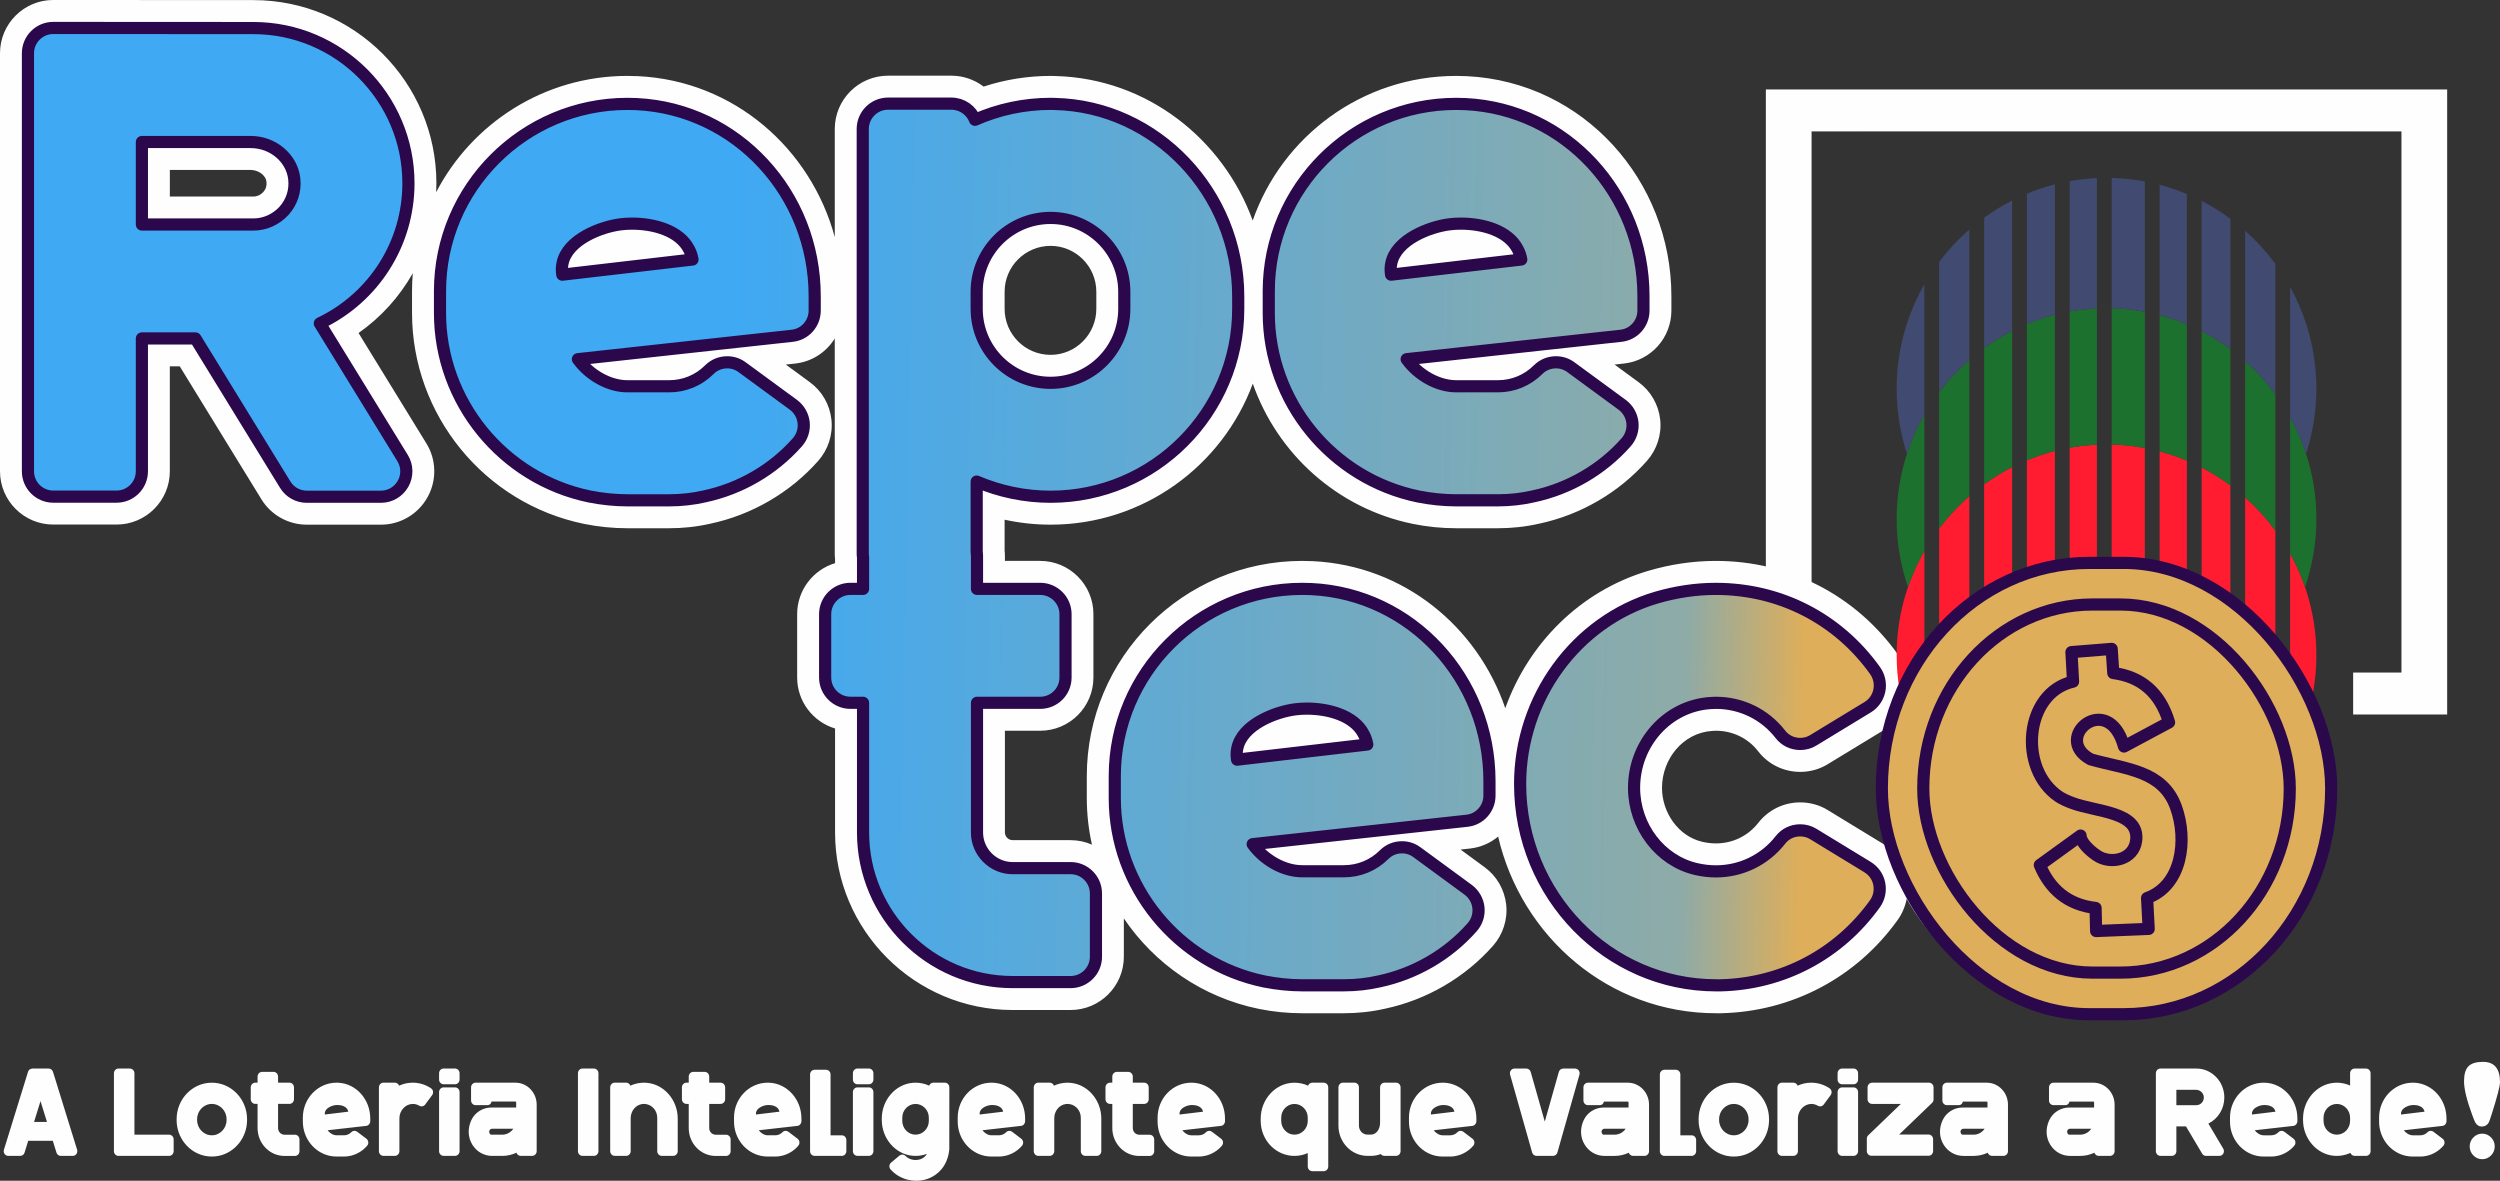
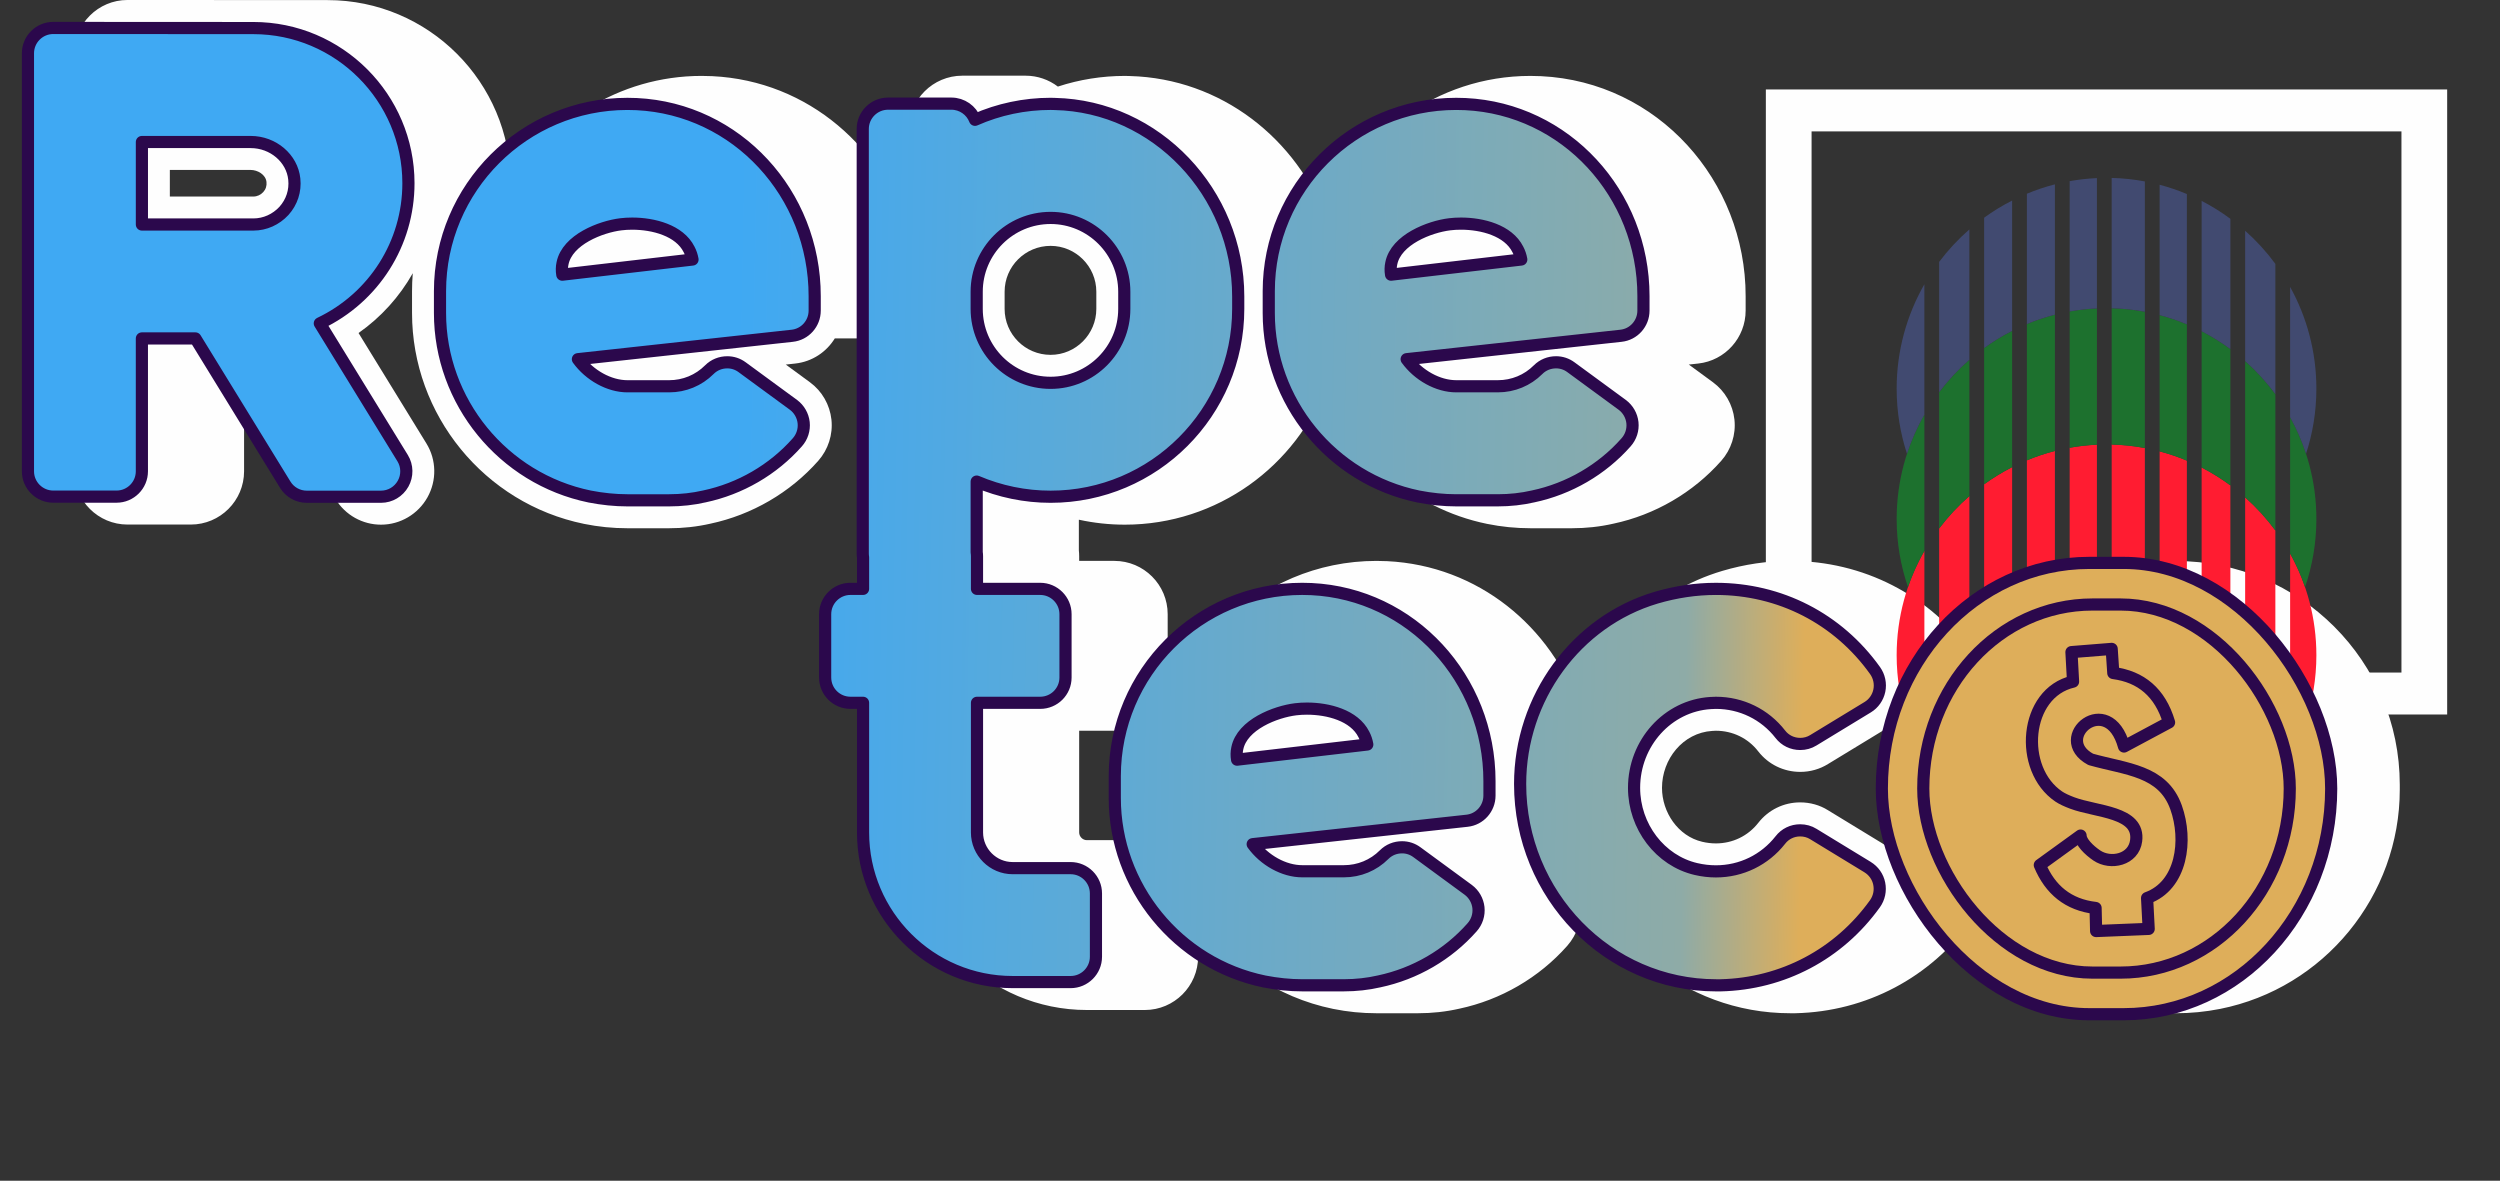
<svg xmlns="http://www.w3.org/2000/svg" xml:space="preserve" width="205.527mm" height="97.071mm" version="1.1" style="shape-rendering:geometricPrecision; text-rendering:geometricPrecision; image-rendering:optimizeQuality; fill-rule:evenodd; clip-rule:evenodd" viewBox="0 0 3977.11 1878.4">
  <rect x="0" y="0" width="3977.11" height="1878.4" fill="#333333" stroke="none" />
  <defs>
    <style type="text/css">
   
    .str1 {stroke:#2B084C;stroke-width:19.35;stroke-miterlimit:22.926}
    .str0 {stroke:#2B084C;stroke-width:19.35;stroke-linecap:round;stroke-linejoin:round;stroke-miterlimit:22.926}
    .fil7 {fill:none}
    .fil1 {fill:#FEFEFE}
    .fil4 {fill:#1D712E}
    .fil5 {fill:#414A70}
    .fil6 {fill:#DEAE5A}
    .fil3 {fill:#FF1C31}
    .fil0 {fill:#FEFEFE;fill-rule:nonzero}
    .fil2 {fill:url(#id0)}
   
  </style>
    <linearGradient id="id0" gradientUnits="userSpaceOnUse" x1="1163.45" y1="851.64" x2="2873.21" y2="883.01">
      <stop offset="0" style="stop-opacity:1; stop-color:#3FA9F3" />
      <stop offset="0.89" style="stop-opacity:1; stop-color:#8EABA7" />
      <stop offset="1" style="stop-opacity:1; stop-color:#DEAE5A" />
    </linearGradient>
  </defs>
  <g id="Camada_x0020_1">
-     <path class="fil0" d="M115.77 1838.84c2.3,0 4.5,-1.16 5.84,-3.11 1.37,-1.92 1.76,-4.43 1.06,-6.71l-38.38 -123.91c-0.96,-3.11 -3.74,-5.22 -6.89,-5.22l-25.91 0c-3.16,0 -5.93,2.12 -6.92,5.22l-38.32 123.91c-0.7,2.28 -0.32,4.79 1.05,6.71 1.34,1.95 3.54,3.11 5.84,3.11l19.01 0c3.19,0 5.97,-2.12 6.93,-5.22l5.77 -18.74 39.18 0 5.78 18.74c0.96,3.11 3.73,5.22 6.89,5.22l19.08 0zm-61.61 -53.97l10.28 -33.21 10.3 33.21 -20.58 0zm134.32 53.97l80.5 0c4.02,0 7.27,-3.37 7.27,-7.5l0 -18.77c0,-4.13 -3.25,-7.5 -7.27,-7.5l-55.13 0 0 -97.66c0,-4.13 -3.25,-7.5 -7.24,-7.5l-18.12 0c-3.99,0 -7.24,3.37 -7.24,7.5l0 123.94c0,4.13 3.25,7.5 7.24,7.5l0 0zm148.52 -116.44c-30.89,0 -56.03,26.01 -56.03,58.04l0 1.42c0,27.53 18.92,51.46 44.99,56.91 3.7,0.73 7.4,1.12 11.04,1.12 3.64,0 7.34,-0.4 11.04,-1.12 26.07,-5.42 44.98,-29.38 44.98,-56.91l0 -1.42c0,-32.03 -25.14,-58.04 -56.02,-58.04l0 0zm23.42 59.46c0,13.35 -10.5,24.23 -23.42,24.23 -12.92,0 -23.42,-10.87 -23.42,-24.23l0 -1.45c0,-13.35 10.53,-24.23 23.42,-24.23 12.92,0 23.42,10.87 23.42,24.23l0 1.45zm108.73 23.3l-16.59 0c-5.62,0 -10.21,-4.76 -10.21,-10.58l0 -38.44 18.09 0c3.99,0 7.24,-3.34 7.24,-7.5l0 -18.77c0,-4.13 -3.26,-7.5 -7.24,-7.5l-18.09 0 0 -9.69c0,-4.13 -3.25,-7.5 -7.24,-7.5l-18.12 0c-4.02,0 -7.24,3.37 -7.24,7.5l0 9.69 -3.61 0c-3.99,0 -7.24,3.37 -7.24,7.5l0 18.77c0,4.16 3.25,7.5 7.24,7.5l3.61 0 0 38.44c0,24.46 19.21,44.35 42.82,44.35l16.59 0c3.99,0 7.24,-3.37 7.24,-7.5l0 -18.77c0,-4.13 -3.25,-7.5 -7.24,-7.5l0 0zm68.95 -82.72c-0.89,-0.03 -1.79,-0.07 -2.68,-0.07 -29.58,0 -53.63,24.92 -53.63,55.52l0 6.48c0,26.24 18.03,49.11 42.85,54.4 3.61,0.73 7.24,1.12 10.78,1.12l11.93 0c3.48,0 6.89,-0.4 10.08,-1.16 10.27,-2.25 19.72,-7.93 26.61,-16.03 1.37,-1.59 2.04,-3.73 1.82,-5.85 -0.22,-2.08 -1.28,-4 -2.9,-5.26l-14.71 -11.17c-1.25,-0.96 -2.71,-1.45 -4.24,-1.45 -1.95,0 -3.77,0.76 -5.14,2.18 -3.06,3.17 -7.14,4.92 -11.51,4.92l-11.93 0c-5.23,0 -10.85,-3.27 -14.17,-8.03l61.32 -6.94c3.67,-0.4 6.44,-3.64 6.44,-7.47l0 -4.26c0,-30.47 -22.36,-55.49 -50.92,-56.95l0 0zm-21.31 50.57c-0.19,-1.19 -0.16,-2.31 0.06,-3.37 1.37,-7.04 10.97,-10.84 16.69,-11.57 1.02,-0.13 2.11,-0.2 3.25,-0.2 6.06,0 13.53,1.98 16.27,7.64 0.48,0.92 0.8,1.92 0.99,3.01l-37.26 4.5zm172.07 -36.69c-0.35,-2.08 -1.53,-3.93 -3.25,-5.09 -8.65,-5.78 -18.7,-8.86 -29.1,-8.86 -7.44,0 -14.81,1.62 -21.6,4.76 -1.05,-2.81 -3.7,-4.79 -6.76,-4.79l-18.12 0c-3.99,0 -7.24,3.34 -7.24,7.5l0 101.46c0,4.13 3.25,7.5 7.24,7.5l18.12 0c3.99,0 7.24,-3.37 7.24,-7.5l0 -52.22c0,-12.43 9.7,-22.91 21.38,-22.91 0,0 0,0 0.03,0 3.67,0.03 7.15,1.03 10.27,2.91 1.11,0.66 2.36,0.99 3.64,0.99 2.23,0 4.37,-1.09 5.71,-2.94l11.07 -15c1.22,-1.65 1.72,-3.77 1.37,-5.81l0 0zm35 -36.49l-18.12 0c-3.99,0 -7.24,3.37 -7.24,7.5l0 10.08c0,4.13 3.25,7.5 7.24,7.5l18.12 0c3.99,0 7.24,-3.37 7.24,-7.5l0 -10.08c0,-4.13 -3.25,-7.5 -7.24,-7.5zm0 30.01l-18.12 0c-3.99,0 -7.24,3.37 -7.24,7.5l0 93.96c0,4.13 3.25,7.5 7.24,7.5l18.12 0c3.99,0 7.24,-3.37 7.24,-7.5l0 -93.96c0,-4.13 -3.25,-7.5 -7.24,-7.5zm96.16 -7.47l-63.4 0c-3.99,0 -7.24,3.37 -7.24,7.5l0 20.76c0,4.13 3.25,7.5 7.24,7.5l18.99 0c3.22,0 5.9,-2.48 6.32,-5.72l38.09 0c0.61,0 1.12,0.53 1.12,1.16l0 8.3 -39.59 0c-13.66,0 -26.17,7.96 -31.81,20.26 -6.03,13.05 -5.45,27.17 1.57,38.7 6.86,11.27 18.63,18.01 31.43,18.01l16.43 0c7.75,0 15.38,-1.75 22.4,-5.06 0.99,2.94 3.67,5.03 6.83,5.03l18.12 0c3.99,0 7.24,-3.37 7.24,-7.5l0 -73.96c0,-19.27 -15.12,-34.97 -33.72,-34.97l0 0zm-20.86 82.69l-17.74 0c-0.7,0 -1.37,-0.3 -1.72,-0.79 -1.53,-2.02 -1.88,-4.13 -1.02,-5.95 0.74,-1.62 2.36,-2.65 4.05,-2.65l33.85 0c-3.96,5.79 -10.4,9.39 -17.42,9.39l0 0zm127.49 33.75l18.12 0c3.99,0 7.24,-3.37 7.24,-7.5l0 -123.94c0,-4.13 -3.25,-7.5 -7.24,-7.5l-18.12 0c-3.99,0 -7.24,3.37 -7.24,7.5l0 123.94c0,4.13 3.26,7.5 7.24,7.5l0 0zm102.45 -116.21c-1.56,-0.16 -3.13,-0.23 -4.66,-0.23 -7.44,0 -14.81,1.62 -21.6,4.76 -1.05,-2.81 -3.67,-4.79 -6.76,-4.79l-18.12 0c-3.99,0 -7.24,3.34 -7.24,7.5l0 101.46c0,4.13 3.25,7.5 7.24,7.5l18.12 0c3.99,0 7.24,-3.37 7.24,-7.5l0 -52.38c0,-11.47 7.88,-21.19 18.35,-22.57 0.92,-0.13 1.85,-0.2 2.77,-0.2 11.64,0 21.12,9.82 21.12,21.88l0 53.28c0,4.13 3.25,7.5 7.24,7.5l18.12 0c3.99,0 7.24,-3.37 7.24,-7.5l0 -51.82c0,-29.45 -21.54,-54.44 -49.07,-56.88l0 0zm125.96 82.56l-16.59 0c-5.61,0 -10.21,-4.76 -10.21,-10.58l0 -38.44 18.09 0c3.99,0 7.24,-3.34 7.24,-7.5l0 -18.77c0,-4.13 -3.25,-7.5 -7.24,-7.5l-18.09 0 0 -9.69c0,-4.13 -3.25,-7.5 -7.24,-7.5l-18.12 0c-4.02,0 -7.24,3.37 -7.24,7.5l0 9.69 -3.61 0c-3.99,0 -7.24,3.37 -7.24,7.5l0 18.77c0,4.16 3.25,7.5 7.24,7.5l3.61 0 0 38.44c0,24.46 19.21,44.35 42.82,44.35l16.59 0c3.99,0 7.24,-3.37 7.24,-7.5l0 -18.77c0,-4.13 -3.25,-7.5 -7.24,-7.5l0 0zm68.95 -82.72c-0.89,-0.03 -1.79,-0.07 -2.68,-0.07 -29.58,0 -53.63,24.92 -53.63,55.52l0 6.48c0,26.24 18.03,49.11 42.85,54.4 3.61,0.73 7.24,1.12 10.79,1.12l11.93 0c3.48,0 6.89,-0.4 10.08,-1.16 10.27,-2.25 19.72,-7.93 26.61,-16.03 1.37,-1.59 2.04,-3.73 1.82,-5.85 -0.22,-2.08 -1.28,-4 -2.9,-5.26l-14.71 -11.17c-1.25,-0.96 -2.71,-1.45 -4.24,-1.45 -1.95,0 -3.77,0.76 -5.14,2.18 -3.06,3.17 -7.15,4.92 -11.52,4.92l-11.93 0c-5.23,0 -10.85,-3.27 -14.17,-8.03l61.32 -6.94c3.67,-0.4 6.45,-3.64 6.45,-7.47l0 -4.26c0,-30.47 -22.37,-55.49 -50.92,-56.95l0 0zm-21.31 50.57c-0.19,-1.19 -0.16,-2.31 0.06,-3.37 1.37,-7.04 10.98,-10.84 16.69,-11.57 1.02,-0.13 2.11,-0.2 3.26,-0.2 6.06,0 13.53,1.98 16.27,7.64 0.48,0.92 0.8,1.92 0.99,3.01l-37.26 4.5zm136.46 33.08l-17.87 0 0 -96.77c0,-4.13 -3.22,-7.5 -7.24,-7.5l-18.12 0c-3.99,0 -7.24,3.37 -7.24,7.5l0 122.02c0,4.13 3.26,7.5 7.24,7.5l43.23 0c3.99,0 7.24,-3.37 7.24,-7.5l0 -17.75c0,-4.13 -3.22,-7.5 -7.24,-7.5l0 0zm43.04 -106.26l-18.12 0c-3.99,0 -7.24,3.37 -7.24,7.5l0 10.08c0,4.13 3.25,7.5 7.24,7.5l18.12 0c3.99,0 7.24,-3.37 7.24,-7.5l0 -10.08c0,-4.13 -3.25,-7.5 -7.24,-7.5zm0 30.01l-18.12 0c-3.99,0 -7.24,3.37 -7.24,7.5l0 93.96c0,4.13 3.25,7.5 7.24,7.5l18.12 0c3.99,0 7.24,-3.37 7.24,-7.5l0 -93.96c0,-4.13 -3.25,-7.5 -7.24,-7.5zm120.79 -7.5l-18.12 0c-3.07,0 -5.68,1.95 -6.73,4.76 -6.79,-3.11 -14.16,-4.73 -21.6,-4.73 -1.63,0 -3.25,0.1 -4.91,0.23 -27.38,2.55 -48.85,27.5 -48.85,56.81l0 2.35c0,29.12 21.28,54.07 48.43,56.81 1.76,0.16 3.54,0.27 5.33,0.27 6.19,0 12.25,-1.09 17.99,-3.24 -0.96,1.69 -2.17,3.3 -3.57,4.59 -3.63,3.34 -8.71,5.19 -14.29,5.19 -3.73,0 -7.49,-0.83 -10.53,-2.35 -2.07,-1.03 -3.99,-2.41 -5.68,-4.17 -1.37,-1.35 -3.16,-2.11 -5.04,-2.11 -1.66,0 -3.28,0.59 -4.56,1.68l-13.31 11.11c-1.56,1.29 -2.52,3.24 -2.65,5.32 -0.13,2.08 0.61,4.16 2.01,5.68 4.6,5.06 9.95,9.15 15.89,12.1 7.56,3.77 16.18,5.75 24.89,5.75 9.47,0 23.39,-2.38 35.77,-13.78 11.93,-11 15.66,-25.55 16.72,-35.83 0,-0.13 0,-0.27 0,-0.36l0.07 -98.59c0,-4.16 -3.26,-7.5 -7.24,-7.5l0 0zm-25.37 61.14c-0.16,11.9 -9.63,21.58 -21.12,21.58 -11.65,0 -21.12,-9.82 -21.12,-21.91l0 -5.09c0,-12.06 9.48,-21.88 21.12,-21.88 11.48,0 20.96,9.65 21.12,21.52l0 5.79zm102.26 -61.05c-0.89,-0.03 -1.79,-0.07 -2.68,-0.07 -29.58,0 -53.63,24.92 -53.63,55.52l0 6.48c0,26.24 18.03,49.11 42.85,54.4 3.61,0.73 7.24,1.12 10.78,1.12l11.93 0c3.48,0 6.89,-0.4 10.08,-1.16 10.27,-2.25 19.72,-7.93 26.61,-16.03 1.37,-1.59 2.04,-3.73 1.82,-5.85 -0.22,-2.08 -1.28,-4 -2.9,-5.26l-14.71 -11.17c-1.24,-0.96 -2.71,-1.45 -4.24,-1.45 -1.95,0 -3.77,0.76 -5.14,2.18 -3.07,3.17 -7.15,4.92 -11.52,4.92l-11.93 0c-5.23,0 -10.85,-3.27 -14.17,-8.03l61.32 -6.94c3.67,-0.4 6.45,-3.64 6.45,-7.47l0 -4.26c0,-30.47 -22.37,-55.49 -50.92,-56.95l0 0zm-21.31 50.57c-0.19,-1.19 -0.16,-2.31 0.06,-3.37 1.38,-7.04 10.98,-10.84 16.69,-11.57 1.02,-0.13 2.11,-0.2 3.25,-0.2 6.06,0 13.53,1.98 16.27,7.64 0.48,0.92 0.8,1.92 0.99,3.01l-37.26 4.5zm144.37 -50.4c-1.56,-0.16 -3.13,-0.23 -4.66,-0.23 -7.44,0 -14.81,1.62 -21.6,4.76 -1.05,-2.81 -3.67,-4.79 -6.76,-4.79l-18.12 0c-3.99,0 -7.24,3.34 -7.24,7.5l0 101.46c0,4.13 3.25,7.5 7.24,7.5l18.12 0c3.99,0 7.24,-3.37 7.24,-7.5l0 -52.38c0,-11.47 7.88,-21.19 18.35,-22.57 0.92,-0.13 1.85,-0.2 2.77,-0.2 11.64,0 21.12,9.82 21.12,21.88l0 53.28c0,4.13 3.26,7.5 7.24,7.5l18.12 0c3.99,0 7.24,-3.37 7.24,-7.5l0 -51.82c0,-29.45 -21.54,-54.44 -49.07,-56.88l0 0zm125.96 82.56l-16.59 0c-5.61,0 -10.21,-4.76 -10.21,-10.58l0 -38.44 18.09 0c3.99,0 7.24,-3.34 7.24,-7.5l0 -18.77c0,-4.13 -3.25,-7.5 -7.24,-7.5l-18.09 0 0 -9.69c0,-4.13 -3.25,-7.5 -7.24,-7.5l-18.12 0c-4.02,0 -7.24,3.37 -7.24,7.5l0 9.69 -3.61 0c-3.99,0 -7.24,3.37 -7.24,7.5l0 18.77c0,4.16 3.26,7.5 7.24,7.5l3.61 0 0 38.44c0,24.46 19.21,44.35 42.82,44.35l16.59 0c3.99,0 7.24,-3.37 7.24,-7.5l0 -18.77c0,-4.13 -3.25,-7.5 -7.24,-7.5l0 0zm68.95 -82.72c-0.89,-0.03 -1.79,-0.07 -2.68,-0.07 -29.58,0 -53.63,24.92 -53.63,55.52l0 6.48c0,26.24 18.03,49.11 42.85,54.4 3.61,0.73 7.24,1.12 10.79,1.12l11.93 0c3.48,0 6.89,-0.4 10.08,-1.16 10.27,-2.25 19.72,-7.93 26.61,-16.03 1.37,-1.59 2.04,-3.73 1.82,-5.85 -0.22,-2.08 -1.28,-4 -2.9,-5.26l-14.71 -11.17c-1.25,-0.96 -2.71,-1.45 -4.24,-1.45 -1.95,0 -3.77,0.76 -5.14,2.18 -3.06,3.17 -7.15,4.92 -11.52,4.92l-11.93 0c-5.23,0 -10.85,-3.27 -14.17,-8.03l61.32 -6.94c3.67,-0.4 6.45,-3.64 6.45,-7.47l0 -4.26c0,-30.47 -22.37,-55.49 -50.92,-56.95l0 0zm-21.31 50.57c-0.19,-1.19 -0.16,-2.31 0.06,-3.37 1.38,-7.04 10.98,-10.84 16.69,-11.57 1.02,-0.13 2.11,-0.2 3.25,-0.2 6.06,0 13.53,1.98 16.27,7.64 0.48,0.92 0.8,1.92 0.99,3.01l-37.26 4.5zm229.27 -50.67l-18.12 0c-3.06,0 -5.71,1.98 -6.77,4.76 -6.76,-3.11 -14.16,-4.69 -21.63,-4.69l-1.21 0c-28.94,0.66 -52.49,26.28 -52.49,57.08l0 3.67c0,30.71 24.09,55.69 53.7,55.69 7.34,0 14.58,-1.55 21.15,-4.5l0 21.32c0,4.13 3.25,7.5 7.24,7.5l18.12 0c3.99,0 7.24,-3.37 7.24,-7.5l0 -125.82c0,-4.16 -3.26,-7.5 -7.24,-7.5l0 0zm-25.37 60.81c0,12.1 -9.51,21.91 -21.15,21.91 -11.61,0 -21.09,-9.82 -21.09,-21.91l0 -5.09c0,-12.06 9.47,-21.88 21.09,-21.88 11.65,0 21.15,9.82 21.15,21.88l0 5.09zm140.45 -60.85l-18.12 0c-4.02,0 -7.28,3.37 -7.28,7.5l0 56.19c0,10.84 -6.25,19 -14.58,19l-5.33 0c-7.56,0 -13.72,-6.35 -13.72,-14.18l0 -61.01c0,-4.13 -3.26,-7.5 -7.24,-7.5l-18.12 0c-3.99,0 -7.24,3.37 -7.24,7.5l0 61.01c0,26.47 20.77,47.99 46.33,47.99l5.33 0c5.49,0 10.78,-0.99 15.7,-2.94 0.29,0.39 0.61,0.79 0.96,1.12 1.08,1.03 2.52,1.69 4.34,1.82l18.95 0c4.02,0 7.24,-3.37 7.24,-7.5l0 -101.5c0.03,-4.13 -3.22,-7.5 -7.21,-7.5l0 0zm76.86 0.13c-0.89,-0.03 -1.79,-0.07 -2.68,-0.07 -29.58,0 -53.63,24.92 -53.63,55.52l0 6.48c0,26.24 18.03,49.11 42.85,54.4 3.61,0.73 7.24,1.12 10.78,1.12l11.94 0c3.48,0 6.89,-0.4 10.08,-1.16 10.27,-2.25 19.72,-7.93 26.61,-16.03 1.37,-1.59 2.04,-3.73 1.82,-5.85 -0.22,-2.08 -1.28,-4 -2.9,-5.26l-14.71 -11.17c-1.24,-0.96 -2.71,-1.45 -4.24,-1.45 -1.95,0 -3.77,0.76 -5.14,2.18 -3.06,3.17 -7.14,4.92 -11.51,4.92l-11.94 0c-5.23,0 -10.85,-3.27 -14.16,-8.03l61.32 -6.94c3.67,-0.4 6.44,-3.64 6.44,-7.47l0 -4.26c0,-30.47 -22.36,-55.49 -50.92,-56.95l0 0zm-21.31 50.57c-0.19,-1.19 -0.16,-2.31 0.06,-3.37 1.38,-7.04 10.98,-10.84 16.69,-11.57 1.02,-0.13 2.11,-0.2 3.26,-0.2 6.06,0 13.53,1.98 16.27,7.64 0.48,0.92 0.8,1.92 0.99,3.01l-37.26 4.5zm194.21 65.8c3.19,0 6.06,-2.22 6.95,-5.42l35.1 -123.87c0.64,-2.28 0.22,-4.69 -1.15,-6.61 -1.4,-1.92 -3.51,-3.01 -5.81,-3.01l-18.92 0c-3.19,0 -6.03,2.21 -6.96,5.39l-22.33 78.99 -22.4 -78.99c-0.92,-3.17 -3.76,-5.39 -6.96,-5.39l-18.89 0c-2.3,0 -4.4,1.09 -5.8,3.01 -1.37,1.92 -1.79,4.33 -1.15,6.61l35.06 123.87c0.89,3.17 3.77,5.42 6.95,5.42l26.29 0zm118.98 -116.44l-63.4 0c-3.99,0 -7.24,3.37 -7.24,7.5l0 20.76c0,4.13 3.25,7.5 7.24,7.5l18.99 0c3.22,0 5.9,-2.48 6.32,-5.72l38.1 0c0.61,0 1.11,0.53 1.11,1.16l0 8.3 -39.59 0c-13.66,0 -26.16,7.96 -31.81,20.26 -6.03,13.05 -5.46,27.17 1.56,38.7 6.86,11.27 18.63,18.01 31.43,18.01l16.43 0c7.75,0 15.38,-1.75 22.4,-5.06 0.99,2.94 3.67,5.03 6.83,5.03l18.12 0c3.99,0 7.24,-3.37 7.24,-7.5l0 -73.96c0,-19.27 -15.12,-34.97 -33.72,-34.97l0 0zm-20.87 82.69l-17.74 0c-0.7,0 -1.37,-0.3 -1.72,-0.79 -1.53,-2.02 -1.88,-4.13 -1.02,-5.95 0.74,-1.62 2.36,-2.65 4.05,-2.65l33.85 0c-3.96,5.79 -10.4,9.39 -17.42,9.39l0 0zm122.3 1.02l-17.87 0 0 -96.77c0,-4.13 -3.22,-7.5 -7.24,-7.5l-18.12 0c-3.99,0 -7.24,3.37 -7.24,7.5l0 122.02c0,4.13 3.25,7.5 7.24,7.5l43.23 0c3.99,0 7.24,-3.37 7.24,-7.5l0 -17.75c0,-4.13 -3.22,-7.5 -7.24,-7.5l0 0zm67.19 -83.68c-30.88,0 -56.03,26.01 -56.03,58.04l0 1.42c0,27.53 18.92,51.46 44.99,56.91 3.7,0.73 7.4,1.12 11.04,1.12 3.64,0 7.34,-0.4 11.04,-1.12 26.07,-5.42 44.98,-29.38 44.98,-56.91l0 -1.42c0,-32.03 -25.14,-58.04 -56.02,-58.04l0 0zm23.42 59.46c0,13.35 -10.5,24.23 -23.42,24.23 -12.92,0 -23.42,-10.87 -23.42,-24.23l0 -1.45c0,-13.35 10.53,-24.23 23.42,-24.23 12.92,0 23.42,10.87 23.42,24.23l0 1.45zm132.02 -45.54c-0.35,-2.08 -1.53,-3.93 -3.25,-5.09 -8.65,-5.78 -18.7,-8.86 -29.1,-8.86 -7.44,0 -14.81,1.62 -21.6,4.76 -1.05,-2.81 -3.7,-4.79 -6.76,-4.79l-18.12 0c-3.99,0 -7.24,3.34 -7.24,7.5l0 101.46c0,4.13 3.25,7.5 7.24,7.5l18.12 0c3.99,0 7.24,-3.37 7.24,-7.5l0 -52.22c0,-12.43 9.7,-22.91 21.38,-22.91 0,0 0,0 0.03,0 3.67,0.03 7.15,1.03 10.27,2.91 1.12,0.66 2.36,0.99 3.64,0.99 2.23,0 4.37,-1.09 5.71,-2.94l11.07 -15c1.21,-1.65 1.72,-3.77 1.37,-5.81l0 0zm35 -36.49l-18.12 0c-3.99,0 -7.24,3.37 -7.24,7.5l0 10.08c0,4.13 3.25,7.5 7.24,7.5l18.12 0c3.99,0 7.24,-3.37 7.24,-7.5l0 -10.08c0,-4.13 -3.25,-7.5 -7.24,-7.5zm0 30.01l-18.12 0c-3.99,0 -7.24,3.37 -7.24,7.5l0 93.96c0,4.13 3.25,7.5 7.24,7.5l18.12 0c3.99,0 7.24,-3.37 7.24,-7.5l0 -93.96c0,-4.13 -3.25,-7.5 -7.24,-7.5zm127.3 19.14l0 -19.1c0,-4.13 -3.26,-7.5 -7.24,-7.5l-90.51 0c-3.99,0 -7.24,3.37 -7.24,7.5l0 18.77c0,4.16 3.25,7.5 7.24,7.5l45.75 0 -51.82 49.84c-1.47,1.42 -2.33,3.4 -2.33,5.48l0 19.67c0,4.13 3.26,7.5 7.24,7.5l90.96 0c3.99,0 7.24,-3.37 7.24,-7.5l0 -18.77c0,-4.13 -3.26,-7.5 -7.24,-7.5l-46.77 0 52.39 -50.37c1.5,-1.42 2.33,-3.44 2.33,-5.52l0 0zm84.67 -26.61l-63.4 0c-3.99,0 -7.24,3.37 -7.24,7.5l0 20.76c0,4.13 3.25,7.5 7.24,7.5l18.98 0c3.22,0 5.9,-2.48 6.32,-5.72l38.09 0c0.61,0 1.12,0.53 1.12,1.16l0 8.3 -39.59 0c-13.66,0 -26.16,7.96 -31.81,20.26 -6.03,13.05 -5.46,27.17 1.56,38.7 6.86,11.27 18.63,18.01 31.43,18.01l16.43 0c7.75,0 15.38,-1.75 22.4,-5.06 0.99,2.94 3.67,5.03 6.83,5.03l18.12 0c3.99,0 7.24,-3.37 7.24,-7.5l0 -73.96c0,-19.27 -15.12,-34.97 -33.73,-34.97l0 0zm-20.86 82.69l-17.74 0c-0.7,0 -1.37,-0.3 -1.72,-0.79 -1.53,-2.02 -1.88,-4.13 -1.02,-5.95 0.73,-1.62 2.36,-2.65 4.05,-2.65l33.85 0c-3.96,5.79 -10.4,9.39 -17.42,9.39l0 0zm190.47 -82.69l-63.4 0c-3.99,0 -7.24,3.37 -7.24,7.5l0 20.76c0,4.13 3.25,7.5 7.24,7.5l18.99 0c3.22,0 5.9,-2.48 6.31,-5.72l38.1 0c0.61,0 1.12,0.53 1.12,1.16l0 8.3 -39.6 0c-13.66,0 -26.16,7.96 -31.81,20.26 -6.03,13.05 -5.45,27.17 1.57,38.7 6.86,11.27 18.63,18.01 31.43,18.01l16.43 0c7.75,0 15.38,-1.75 22.4,-5.06 0.99,2.94 3.67,5.03 6.83,5.03l18.12 0c3.99,0 7.24,-3.37 7.24,-7.5l0 -73.96c0,-19.27 -15.12,-34.97 -33.72,-34.97l0 0zm-20.86 82.69l-17.74 0c-0.7,0 -1.37,-0.3 -1.72,-0.79 -1.53,-2.02 -1.88,-4.13 -1.02,-5.95 0.74,-1.62 2.36,-2.65 4.05,-2.65l33.85 0c-3.96,5.79 -10.4,9.39 -17.42,9.39l0 0zm200.04 33.78l21.25 0c2.62,0 5.04,-1.49 6.32,-3.87 1.27,-2.35 1.24,-5.25 -0.13,-7.57l-23.71 -39.96c15.48,-7.63 25.37,-23.7 25.37,-41.54 0,-25.35 -19.91,-46.01 -44.38,-46.01l-57.27 -0.03c-3.99,0 -7.24,3.37 -7.24,7.5l0 123.94c0,4.13 3.25,7.5 7.24,7.5l18.12 0c3.99,0 7.24,-3.37 7.24,-7.5l0 -39.39 15.32 0 25.71 43.36c1.31,2.21 3.64,3.57 6.16,3.57l0 0zm-47.19 -80.71l0 -24.46 31.14 0c6.41,0 11.87,4.83 12.48,11.01 0.35,3.47 -0.7,6.81 -2.97,9.42 -2.27,2.54 -5.42,4.03 -8.74,4.03l-31.9 0zm141.63 -35.69c-0.89,-0.03 -1.78,-0.07 -2.68,-0.07 -29.57,0 -53.63,24.92 -53.63,55.52l0 6.48c0,26.24 18.03,49.11 42.85,54.4 3.61,0.73 7.24,1.12 10.78,1.12l11.93 0c3.48,0 6.89,-0.4 10.08,-1.16 10.28,-2.25 19.72,-7.93 26.61,-16.03 1.37,-1.59 2.04,-3.73 1.82,-5.85 -0.22,-2.08 -1.28,-4 -2.91,-5.26l-14.7 -11.17c-1.25,-0.96 -2.71,-1.45 -4.25,-1.45 -1.94,0 -3.77,0.76 -5.14,2.18 -3.06,3.17 -7.15,4.92 -11.52,4.92l-11.93 0c-5.23,0 -10.85,-3.27 -14.17,-8.03l61.32 -6.94c3.67,-0.4 6.45,-3.64 6.45,-7.47l0 -4.26c0,-30.47 -22.37,-55.49 -50.92,-56.95l0 0zm-21.31 50.57c-0.19,-1.19 -0.16,-2.31 0.06,-3.37 1.37,-7.04 10.98,-10.84 16.69,-11.57 1.02,-0.13 2.11,-0.2 3.25,-0.2 6.06,0 13.53,1.98 16.27,7.64 0.48,0.92 0.8,1.92 0.99,3.01l-37.26 4.5zm181.41 -73.11l-18.12 0c-3.99,0 -7.24,3.37 -7.24,7.5l0 19.47c-6.64,-2.94 -13.82,-4.5 -21.09,-4.5 -1.66,0 -3.32,0.1 -4.98,0.27 -27.38,2.58 -48.79,27.53 -48.79,56.81l0 2.35c0,29.25 21.41,54.23 48.79,56.81 1.66,0.13 3.32,0.23 4.98,0.23 7.4,0 14.74,-1.62 21.6,-4.76 1.09,2.78 3.7,4.73 6.73,4.73l18.12 0c3.99,0 7.24,-3.37 7.24,-7.5l0 -123.91c0,-4.13 -3.22,-7.5 -7.24,-7.5l0 0zm-25.37 83.25c0,12.1 -9.48,21.91 -21.09,21.91 -11.68,0 -21.15,-9.82 -21.15,-21.91l0 -5.09c0,-12.06 9.47,-21.88 21.15,-21.88 11.61,0 21.09,9.82 21.09,21.88l0 5.09zm102.45 -60.71c-0.89,-0.03 -1.78,-0.07 -2.68,-0.07 -29.58,0 -53.63,24.92 -53.63,55.52l0 6.48c0,26.24 18.03,49.11 42.85,54.4 3.61,0.73 7.24,1.12 10.78,1.12l11.93 0c3.48,0 6.89,-0.4 10.08,-1.16 10.28,-2.25 19.72,-7.93 26.61,-16.03 1.37,-1.59 2.04,-3.73 1.82,-5.85 -0.23,-2.08 -1.28,-4 -2.91,-5.26l-14.71 -11.17c-1.24,-0.96 -2.71,-1.45 -4.24,-1.45 -1.94,0 -3.77,0.76 -5.14,2.18 -3.06,3.17 -7.15,4.92 -11.52,4.92l-11.93 0c-5.23,0 -10.85,-3.27 -14.17,-8.03l61.32 -6.94c3.67,-0.4 6.44,-3.64 6.44,-7.47l0 -4.26c0,-30.47 -22.36,-55.49 -50.92,-56.95l0 0zm-21.31 50.57c-0.19,-1.19 -0.16,-2.31 0.06,-3.37 1.37,-7.04 10.97,-10.84 16.69,-11.57 1.02,-0.13 2.11,-0.2 3.25,-0.2 6.06,0 13.53,1.98 16.27,7.64 0.48,0.92 0.8,1.92 0.99,3.01l-37.26 4.5zm109.15 50.77c0,-5.62 1.98,-10.41 5.9,-14.38 3.92,-3.97 8.58,-5.95 14.01,-5.95 5.42,0 10.08,1.98 14.01,5.95 3.92,3.96 5.9,8.76 5.9,14.38 0,5.62 -1.98,10.41 -5.9,14.37 -3.93,3.97 -8.58,5.95 -14.01,5.95 -5.43,0 -10.08,-1.98 -14.01,-5.95 -3.92,-3.96 -5.9,-8.76 -5.9,-14.37zm18.95 -31.63c4.98,0 8.67,-2.02 11.13,-6.01 0.86,-1.49 2.46,-5.82 4.75,-13.06 8.9,-28.16 13.37,-45.31 13.37,-51.52 0,-21.55 -9,-32.33 -27.03,-32.33 -10.78,0 -18.5,2.35 -23.16,7.07 -4.69,4.69 -7.02,12.66 -7.02,23.79 0,12.16 4.27,29.81 12.79,52.98 2.55,6.91 4.21,11.04 4.98,12.39 2.62,4.46 6,6.68 10.18,6.68z" />
    <polygon class="fil1" points="2809.2,142.31 3893.06,142.31 3893.06,1136.65 3743.49,1136.65 3743.49,1069.93 3820.34,1069.93 3820.34,209.03 3743.49,209.03 3743.49,209.02 2958.78,209.02 2958.78,209.03 2881.93,209.03 2881.93,1069.93 2958.78,1069.93 2958.78,1136.65 2809.2,1136.65 " />
-     <path class="fil1" d="M1328.01 538.38c-13.29,21.67 -36.08,37.02 -62.97,39.96l-14.96 1.63 38.55 28.26c19.13,14.03 31.45,35.62 34.04,59.18 2.62,23.8 -5.15,47.79 -20.99,65.71 -44.75,50.62 -105.58,85.95 -171.65,99.99 -21.47,4.91 -43.61,7.25 -65.62,7.25l-66.33 0c-23.08,0 -46.23,-2.31 -68.85,-6.93 -158.7,-32.42 -273.75,-173.54 -273.75,-335.48l0 -34.76c0,-9.61 0.4,-19.13 1.18,-28.54 -21.11,37.38 -50.45,69.99 -86.28,95.14l108.03 175.79c16.04,26.1 16.57,58.9 1.63,85.6 -14.97,26.76 -43.23,43.5 -73.92,43.5l-118.12 0c-29.42,0 -56.72,-15.28 -72.11,-40.34l-129.93 -211.5 -15.8 0 0 166.94c0,46.71 -38.01,84.72 -84.72,84.72l-100.73 0c-46.71,0 -84.72,-38.01 -84.72,-84.72l0 -665.07c0,-46.72 38.03,-84.75 84.75,-84.72l318.35 0.18c160.57,0.09 291.13,130.78 291.13,291.34 0,4.78 -0.12,9.54 -0.35,14.27 57.13,-109.84 172.08,-185.01 304.2,-185.01 5.69,0 11.38,0.13 17.06,0.41 152.89,7.45 274.7,115.36 312.86,255.99l0 -172.03c0,-46.71 38.01,-84.72 84.72,-84.72l100.74 0c18.97,0 36.9,6.34 51.35,17.33 34.31,-11.23 70.35,-16.97 106.5,-16.97l0.59 0 7.33 0.19c145.45,3.84 266.35,100.21 313.65,229.84 46.64,-133.8 174.15,-230.03 323.64,-230.03 5.69,0 11.38,0.13 17.06,0.41 185.57,9.05 325.35,166.07 325.35,349.99l0 22.88c0,43.21 -32.49,79.59 -75.46,84.28l-14.96 1.63 38.55 28.26c19.13,14.03 31.45,35.62 34.04,59.18 2.62,23.8 -5.15,47.79 -20.99,65.71 -44.75,50.62 -105.58,85.95 -171.65,99.99 -21.47,4.91 -43.61,7.25 -65.62,7.25l-66.33 0c-23.08,0 -46.23,-2.31 -68.85,-6.93 -120.39,-24.59 -215.66,-111.75 -254.64,-223.09 -48.41,130.79 -174.28,224.34 -321.72,224.34 -24.61,0 -49.14,-2.66 -73.12,-7.9l0 48.91c0.33,3.03 0.49,6.08 0.49,9.12l0 7.5 56.09 0c46.71,0 84.72,38.01 84.72,84.72l0 100.74c0,46.81 -37.93,84.72 -84.72,84.72l-56.09 0 0 161.8c0,6.67 5.62,12.29 12.29,12.29l92.22 0c12.07,0 23.55,2.54 33.95,7.11 -5.37,-24 -8.19,-48.84 -8.19,-74.19l0 -34.76c0,-188.87 153.75,-342.41 342.59,-342.41 5.69,0 11.38,0.13 17.06,0.41 144.79,7.06 261.7,104.2 306.1,233.91 36.64,-102.7 118.99,-186.41 227.31,-218.48 34.96,-10.35 71.21,-15.84 107.68,-15.84 116.11,0 221.93,54.1 289.44,148.62 7.11,9.95 11.93,21.35 14.25,33.25 61.06,-108.37 177.25,-181.69 310.3,-181.69 196.3,0 355.89,159.58 355.89,355.89l0 7.62c0,168.9 -120.09,315.96 -285.84,349.01 -23.05,4.59 -46.55,6.89 -70.06,6.89 -23.52,0 -47.04,-2.27 -70.1,-6.9 -104.41,-20.93 -190.72,-86.98 -240.28,-175.25 -2.27,12.06 -7.12,23.61 -14.38,33.76 -65.62,91.61 -168.08,145.75 -280.74,148.38l-0.52 0.01 -7.61 0c-170.74,0 -309.92,-122.08 -346.71,-281.05 -12.37,10.29 -27.78,17.15 -44.84,19.02l-14.96 1.64 38.55 28.26c19.14,14.03 31.45,35.62 34.04,59.18 2.62,23.8 -5.15,47.79 -20.99,65.71 -44.75,50.62 -105.58,85.95 -171.65,99.99 -21.47,4.91 -43.61,7.25 -65.62,7.25l-66.33 0c-23.08,0 -46.23,-2.31 -68.85,-6.93 -89.96,-18.38 -165.89,-71.68 -214.79,-143.91l0 60.97c0,46.71 -38.01,84.72 -84.72,84.72l-92.22 0c-155.78,0 -282.47,-126.69 -282.47,-282.47l0 -165.37c-34.88,-10.48 -60.3,-42.83 -60.3,-81.15l0 -100.74c0,-38.22 25.45,-70.62 60.3,-81.14l0 -6.31c-0.33,-3.02 -0.49,-6.06 -0.49,-9.1l0 -342.12zm1671.06 806.3c-7.37,-28.48 -11.27,-58.21 -11.27,-88.66l0 -7.62c0,-30.51 3.85,-60.14 11.11,-88.42 -1.48,1.04 -2.99,2.02 -4.54,2.97l-86 52.33c-13.28,8.35 -28.75,12.67 -44.41,12.67 -26.3,0 -50.78,-11.86 -66.9,-32.67 -16.28,-21.01 -40.81,-32.78 -67.36,-32.78 -1.9,0 -3.84,0.15 -5.74,0.27 -46.78,2.92 -79.97,44.98 -79.97,90.59 0,38.75 25.45,76.79 64.08,85.81 7.09,1.66 14.35,2.56 21.63,2.56 26.61,0 51.08,-11.79 67.49,-32.77 16.11,-20.6 40.45,-32.5 66.59,-32.5 15.76,0 31.24,4.28 44.08,12.36l86.37 52.67c1.65,1.01 3.27,2.07 4.84,3.18zm-2728.89 -1032.01l132.89 0c6,0 11.69,-2.69 15.71,-7.1 4.13,-4.53 5.77,-10 5.15,-16.07 -1.22,-11.83 -14.19,-19.14 -25.11,-19.14l-128.63 0 0 42.31zm3159.23 943.35l0 -7.8c0,-47.21 -38.54,-85.54 -85.71,-85.54 -47.08,0 -85.71,38.41 -85.71,85.54l0 7.8c0,47.21 38.54,85.54 85.71,85.54 47.17,0 85.71,-38.32 85.71,-85.54zm-1685.33 -764.63l0 -27.31c0,-40.08 -32.65,-72.94 -72.77,-72.94 -40.26,0 -73.12,32.64 -73.12,72.94l0 27.31c0,40.37 32.75,73.12 73.12,73.12 40.23,0 72.77,-32.97 72.77,-73.12z" />
+     <path class="fil1" d="M1328.01 538.38c-13.29,21.67 -36.08,37.02 -62.97,39.96l-14.96 1.63 38.55 28.26c19.13,14.03 31.45,35.62 34.04,59.18 2.62,23.8 -5.15,47.79 -20.99,65.71 -44.75,50.62 -105.58,85.95 -171.65,99.99 -21.47,4.91 -43.61,7.25 -65.62,7.25l-66.33 0c-23.08,0 -46.23,-2.31 -68.85,-6.93 -158.7,-32.42 -273.75,-173.54 -273.75,-335.48l0 -34.76c0,-9.61 0.4,-19.13 1.18,-28.54 -21.11,37.38 -50.45,69.99 -86.28,95.14l108.03 175.79c16.04,26.1 16.57,58.9 1.63,85.6 -14.97,26.76 -43.23,43.5 -73.92,43.5c-29.42,0 -56.72,-15.28 -72.11,-40.34l-129.93 -211.5 -15.8 0 0 166.94c0,46.71 -38.01,84.72 -84.72,84.72l-100.73 0c-46.71,0 -84.72,-38.01 -84.72,-84.72l0 -665.07c0,-46.72 38.03,-84.75 84.75,-84.72l318.35 0.18c160.57,0.09 291.13,130.78 291.13,291.34 0,4.78 -0.12,9.54 -0.35,14.27 57.13,-109.84 172.08,-185.01 304.2,-185.01 5.69,0 11.38,0.13 17.06,0.41 152.89,7.45 274.7,115.36 312.86,255.99l0 -172.03c0,-46.71 38.01,-84.72 84.72,-84.72l100.74 0c18.97,0 36.9,6.34 51.35,17.33 34.31,-11.23 70.35,-16.97 106.5,-16.97l0.59 0 7.33 0.19c145.45,3.84 266.35,100.21 313.65,229.84 46.64,-133.8 174.15,-230.03 323.64,-230.03 5.69,0 11.38,0.13 17.06,0.41 185.57,9.05 325.35,166.07 325.35,349.99l0 22.88c0,43.21 -32.49,79.59 -75.46,84.28l-14.96 1.63 38.55 28.26c19.13,14.03 31.45,35.62 34.04,59.18 2.62,23.8 -5.15,47.79 -20.99,65.71 -44.75,50.62 -105.58,85.95 -171.65,99.99 -21.47,4.91 -43.61,7.25 -65.62,7.25l-66.33 0c-23.08,0 -46.23,-2.31 -68.85,-6.93 -120.39,-24.59 -215.66,-111.75 -254.64,-223.09 -48.41,130.79 -174.28,224.34 -321.72,224.34 -24.61,0 -49.14,-2.66 -73.12,-7.9l0 48.91c0.33,3.03 0.49,6.08 0.49,9.12l0 7.5 56.09 0c46.71,0 84.72,38.01 84.72,84.72l0 100.74c0,46.81 -37.93,84.72 -84.72,84.72l-56.09 0 0 161.8c0,6.67 5.62,12.29 12.29,12.29l92.22 0c12.07,0 23.55,2.54 33.95,7.11 -5.37,-24 -8.19,-48.84 -8.19,-74.19l0 -34.76c0,-188.87 153.75,-342.41 342.59,-342.41 5.69,0 11.38,0.13 17.06,0.41 144.79,7.06 261.7,104.2 306.1,233.91 36.64,-102.7 118.99,-186.41 227.31,-218.48 34.96,-10.35 71.21,-15.84 107.68,-15.84 116.11,0 221.93,54.1 289.44,148.62 7.11,9.95 11.93,21.35 14.25,33.25 61.06,-108.37 177.25,-181.69 310.3,-181.69 196.3,0 355.89,159.58 355.89,355.89l0 7.62c0,168.9 -120.09,315.96 -285.84,349.01 -23.05,4.59 -46.55,6.89 -70.06,6.89 -23.52,0 -47.04,-2.27 -70.1,-6.9 -104.41,-20.93 -190.72,-86.98 -240.28,-175.25 -2.27,12.06 -7.12,23.61 -14.38,33.76 -65.62,91.61 -168.08,145.75 -280.74,148.38l-0.52 0.01 -7.61 0c-170.74,0 -309.92,-122.08 -346.71,-281.05 -12.37,10.29 -27.78,17.15 -44.84,19.02l-14.96 1.64 38.55 28.26c19.14,14.03 31.45,35.62 34.04,59.18 2.62,23.8 -5.15,47.79 -20.99,65.71 -44.75,50.62 -105.58,85.95 -171.65,99.99 -21.47,4.91 -43.61,7.25 -65.62,7.25l-66.33 0c-23.08,0 -46.23,-2.31 -68.85,-6.93 -89.96,-18.38 -165.89,-71.68 -214.79,-143.91l0 60.97c0,46.71 -38.01,84.72 -84.72,84.72l-92.22 0c-155.78,0 -282.47,-126.69 -282.47,-282.47l0 -165.37c-34.88,-10.48 -60.3,-42.83 -60.3,-81.15l0 -100.74c0,-38.22 25.45,-70.62 60.3,-81.14l0 -6.31c-0.33,-3.02 -0.49,-6.06 -0.49,-9.1l0 -342.12zm1671.06 806.3c-7.37,-28.48 -11.27,-58.21 -11.27,-88.66l0 -7.62c0,-30.51 3.85,-60.14 11.11,-88.42 -1.48,1.04 -2.99,2.02 -4.54,2.97l-86 52.33c-13.28,8.35 -28.75,12.67 -44.41,12.67 -26.3,0 -50.78,-11.86 -66.9,-32.67 -16.28,-21.01 -40.81,-32.78 -67.36,-32.78 -1.9,0 -3.84,0.15 -5.74,0.27 -46.78,2.92 -79.97,44.98 -79.97,90.59 0,38.75 25.45,76.79 64.08,85.81 7.09,1.66 14.35,2.56 21.63,2.56 26.61,0 51.08,-11.79 67.49,-32.77 16.11,-20.6 40.45,-32.5 66.59,-32.5 15.76,0 31.24,4.28 44.08,12.36l86.37 52.67c1.65,1.01 3.27,2.07 4.84,3.18zm-2728.89 -1032.01l132.89 0c6,0 11.69,-2.69 15.71,-7.1 4.13,-4.53 5.77,-10 5.15,-16.07 -1.22,-11.83 -14.19,-19.14 -25.11,-19.14l-128.63 0 0 42.31zm3159.23 943.35l0 -7.8c0,-47.21 -38.54,-85.54 -85.71,-85.54 -47.08,0 -85.71,38.41 -85.71,85.54l0 7.8c0,47.21 38.54,85.54 85.71,85.54 47.17,0 85.71,-38.32 85.71,-85.54zm-1685.33 -764.63l0 -27.31c0,-40.08 -32.65,-72.94 -72.77,-72.94 -40.26,0 -73.12,32.64 -73.12,72.94l0 27.31c0,40.37 32.75,73.12 73.12,73.12 40.23,0 72.77,-32.97 72.77,-73.12z" />
    <path class="fil2 str0" d="M488.02 790.23l118.12 0c14.54,0 28.02,-7.98 35.11,-20.75 7.09,-12.59 6.92,-28.2 -0.71,-40.61l-131.77 -214.42c86.01,-40.97 140.99,-127.16 140.99,-222.93 0,-136.03 -110.67,-246.87 -246.69,-246.87l-318.35 -0.18c-22.17,0 -40.26,18.09 -40.26,40.26l0 665.07c0,22.17 18.09,40.26 40.26,40.26l100.73 0c22.17,0 40.26,-18.09 40.26,-40.26l0 -211.4 85.13 0 142.94 232.69c7.27,11.88 20.22,19.15 34.23,19.15l0 0zm2855.68 146.74c-171.68,0 -311.43,139.57 -311.43,311.43l0 7.62c0,147.73 105.17,276.14 250.07,305.4 20.57,3.9 41.15,6.03 61.36,6.03 20.22,0 40.79,-2.13 61.36,-6.03 144.9,-29.09 250.06,-157.67 250.06,-305.4l0 -7.62c0,-171.86 -139.75,-311.43 -311.43,-311.43l0 0zm130.18 319.05c0,71.65 -58.35,130 -130.18,130 -71.83,0 -130.17,-58.35 -130.17,-130l0 -7.8c0,-71.65 58.52,-130 130.17,-130 71.83,0 130.18,58.35 130.18,130l0 7.8zm-502.79 123.44l-86.37 -52.67c-6.21,-3.9 -13.48,-5.85 -20.93,-5.85 -12.41,0 -23.94,5.5 -31.57,15.43 -24.83,31.57 -62.07,49.84 -102.51,49.84 -10.46,0 -21.1,-1.24 -31.75,-3.73 -56.93,-13.3 -98.43,-67.57 -98.43,-129.11 0,-71.47 53.56,-130.71 121.66,-134.96 2.84,-0.18 5.68,-0.35 8.51,-0.35 40.44,0 77.86,18.27 102.51,50.01 7.63,9.93 19.16,15.43 31.75,15.43 7.27,0 14.54,-1.95 20.75,-5.85l86.55 -52.67c9.4,-5.68 16.14,-15.25 18.44,-26.25 2.31,-11 -0.18,-22.7 -6.74,-31.92 -59.06,-82.65 -151.28,-130 -253.26,-130 -31.75,0 -63.67,4.79 -95.06,14.01 -127.34,37.78 -216.37,159.62 -216.37,296.35 0,176.64 139.93,320.3 311.79,320.3l7.09 0c98.79,-2.3 188.17,-49.66 245.63,-129.82 6.56,-9.22 9.04,-20.75 6.74,-31.92 -2.13,-10.82 -8.86,-20.4 -18.44,-26.25l0 0zm-884.63 -442.31c-4.97,-0.18 -9.93,-0.36 -14.9,-0.36 -164.4,0 -298.13,133.72 -298.13,297.95l0 34.76c0,140.82 100.2,263.54 238.18,291.92 20.04,3.9 40.26,6.03 59.95,6.03l66.33 0c19.33,0 38.31,-2.13 56.04,-6.21 57.11,-12.06 109.6,-42.56 147.91,-86.01 7.63,-8.51 11.35,-20.04 10.11,-31.39 -1.24,-11.17 -7.09,-21.46 -16.14,-28.2l-81.76 -59.94c-6.92,-5.14 -15.07,-7.8 -23.59,-7.8 -10.82,0 -20.93,4.08 -28.55,11.71 -17.02,17.02 -39.73,26.42 -64.02,26.42l-66.33 0c-29.09,0 -60.3,-17.56 -78.75,-43.1l340.87 -37.24c20.4,-2.13 35.82,-19.51 35.82,-40.08l0 -22.88c0,-163.52 -124.32,-297.77 -283.05,-305.57l0 0zm-118.47 271.35c-1.07,-6.38 -0.89,-12.41 0.35,-18.09 7.63,-37.78 61.01,-58.17 92.75,-62.07 5.68,-0.71 11.71,-1.06 18.09,-1.06 33.7,0 75.2,10.64 90.45,40.97 2.66,4.97 4.44,10.29 5.5,16.14l-207.14 24.12zm-264.79 172.56l-92.22 0c-31.21,0 -56.75,-25.54 -56.75,-56.75l0 -206.26 100.56 0c22.17,0 40.26,-17.91 40.26,-40.26l0 -100.74c0,-22.17 -18.09,-40.26 -40.26,-40.26l-100.56 0 0 -51.96c0,-2.13 -0.17,-4.23 -0.49,-6.28l0 -112.44c36.89,15.78 76.97,24.12 117.58,24.12 164.58,0 298.48,-134.08 298.48,-298.84l0 -19.69c0,-165.29 -130.89,-302.74 -291.74,-306.29l0 0 -6.74 -0.18c-41.5,0 -82.64,8.69 -120.24,25.36 -5.85,-15.08 -20.57,-25.72 -37.6,-25.72l-100.74 0c-22.17,0 -40.26,18.09 -40.26,40.26l0 675.36c0,2.13 0.17,4.22 0.49,6.26l0 50.03 -20.04 0c-22.17,0 -40.26,18.09 -40.26,40.26l0 100.74c0,22.34 18.09,40.26 40.26,40.26l20.04 0 0 206.26c0,131.24 106.77,238.01 238.01,238.01l92.22 0c22.17,0 40.26,-18.09 40.26,-40.26l0 -100.73c0,-22.17 -18.09,-40.26 -40.26,-40.26l0 0zm628.22 -1215.46c-4.97,-0.18 -9.93,-0.35 -14.9,-0.35 -164.41,0 -298.13,133.72 -298.13,297.95l0 34.76c0,140.82 100.2,263.54 238.18,291.92 20.04,3.9 40.26,6.03 59.95,6.03l66.33 0c19.33,0 38.31,-2.13 56.04,-6.21 57.11,-12.06 109.6,-42.57 147.91,-86.02 7.63,-8.51 11.35,-20.04 10.11,-31.39 -1.24,-11.17 -7.09,-21.46 -16.14,-28.2l-81.76 -59.94c-6.92,-5.14 -15.07,-7.8 -23.58,-7.8 -10.82,0 -20.93,4.08 -28.56,11.71 -17.02,17.03 -39.73,26.43 -64.02,26.43l-66.33 0c-29.09,0 -60.3,-17.56 -78.75,-43.1l340.87 -37.24c20.4,-2.13 35.83,-19.51 35.83,-40.08l0 -22.88c0,-163.52 -124.32,-297.77 -283.05,-305.58l0 0zm-118.47 271.35c-1.06,-6.39 -0.89,-12.42 0.36,-18.09 7.63,-37.78 61.01,-58.17 92.75,-62.07 5.68,-0.71 11.71,-1.06 18.09,-1.06 33.7,0 75.2,10.64 90.45,40.97 2.66,4.97 4.44,10.28 5.5,16.14l-207.15 24.12zm-424.4 54.45c0,64.91 -52.67,117.59 -117.23,117.59 -64.91,0 -117.58,-52.67 -117.58,-117.59l0 -27.31c0,-64.73 52.67,-117.41 117.58,-117.41 64.56,0 117.23,52.67 117.23,117.41l0 27.31zm-775.56 -325.79c-4.97,-0.18 -9.93,-0.35 -14.9,-0.35 -164.41,0 -298.13,133.72 -298.13,297.95l0 34.76c0,140.82 100.2,263.54 238.18,291.92 20.04,3.9 40.26,6.03 59.95,6.03l66.33 0c19.33,0 38.31,-2.13 56.04,-6.21 57.11,-12.06 109.6,-42.57 147.91,-86.02 7.63,-8.51 11.35,-20.04 10.11,-31.39 -1.24,-11.17 -7.09,-21.46 -16.14,-28.2l-81.76 -59.94c-6.92,-5.14 -15.07,-7.8 -23.59,-7.8 -10.82,0 -20.93,4.08 -28.55,11.71 -17.03,17.03 -39.73,26.43 -64.02,26.43l-66.33 0c-29.09,0 -60.3,-17.56 -78.75,-43.1l340.87 -37.24c20.4,-2.13 35.82,-19.51 35.82,-40.08l0 -22.88c0,-163.52 -124.32,-297.77 -283.05,-305.58l0 0zm-118.47 271.35c-1.06,-6.39 -0.89,-12.42 0.36,-18.09 7.63,-37.78 61.01,-58.17 92.75,-62.07 5.68,-0.71 11.71,-1.06 18.09,-1.06 33.7,0 75.2,10.64 90.45,40.97 2.66,4.97 4.44,10.28 5.5,16.14l-207.15 24.12zm-668.8 -79.81l0 -131.24 173.1 0c35.65,0 65.97,25.89 69.34,59.06 1.95,18.62 -3.9,36.53 -16.49,50.54 -12.59,13.66 -30.15,21.64 -48.59,21.64l-177.35 0z" />
    <path class="fil3" d="M3359.36 707.19c17.97,0.44 35.59,2.35 52.76,5.56l0 212.04c-17.17,-3.21 -34.8,-5.09 -52.76,-5.54l0 -212.07zm76.25 10.85c14.88,3.93 29.36,8.89 43.37,14.77l0 212.07c-14.01,-5.88 -28.49,-10.84 -43.37,-14.77l0 -212.07zm66.86 25.71c16.03,8.26 31.31,17.78 45.72,28.44l0 212.05c-14.41,-10.64 -29.7,-20.16 -45.72,-28.41l0 -212.08zm69.21 47.47c17.81,15.79 33.93,33.45 48.07,52.67l0 212.07c-14.14,-19.22 -30.26,-36.88 -48.07,-52.67l0 -212.06zm71.56 89.34c26.58,48.05 41.76,103.25 41.76,161.84l0 0.01c0,37.01 -6.06,72.66 -17.22,106.03 -6.5,-19.45 -14.76,-38.11 -24.54,-55.8l0 -212.08zm-307.36 38.95c-14.72,0.68 -29.2,2.31 -43.37,4.86l0 -212.08c14.17,-2.55 28.66,-4.17 43.37,-4.85l0 212.06zm-66.86 9.98c-15.29,3.92 -30.17,8.91 -44.55,14.89l0 -212.06c14.38,-5.97 29.25,-10.97 44.55,-14.9l0 212.07zm-68.03 25.73c-15.58,7.95 -30.47,17.09 -44.55,27.3l0 -212.07c14.07,-10.21 28.96,-19.35 44.55,-27.29l0 212.07zm-68.03 45.99c-17.75,15.46 -33.87,32.75 -48.07,51.58l0 -212.07c14.2,-18.84 30.31,-36.14 48.07,-51.6l0 212.09zm-71.56 87.21c-10.83,18.94 -19.88,39.02 -26.9,60.02 -11.16,-33.36 -17.22,-69.01 -17.22,-106.03l0 -0.01c0,-60.31 16.07,-117.03 44.11,-166.06l0 212.08z" />
    <path class="fil4" d="M3359.36 490.41c17.97,0.44 35.59,2.35 52.76,5.56l0 216.76c-17.17,-3.22 -34.79,-5.1 -52.76,-5.54l0 -216.78zm76.25 10.85c14.88,3.93 29.36,8.89 43.37,14.77l0 216.76c-14.01,-5.88 -28.49,-10.83 -43.37,-14.76l0 -216.77zm66.86 25.71c16.03,8.26 31.31,17.78 45.72,28.44l0 216.76c-14.41,-10.65 -29.7,-20.17 -45.72,-28.42l0 -216.78zm69.21 47.47c17.81,15.79 33.93,33.45 48.07,52.67l0 216.78c-14.14,-19.23 -30.26,-36.89 -48.07,-52.69l0 -216.76zm71.56 89.34c26.58,48.05 41.76,103.25 41.76,161.84l0 0.01c0,37.88 -6.35,74.34 -18.01,108.38 -6.38,-18.6 -14.35,-36.49 -23.74,-53.48l0 -216.75zm-307.36 43.66c-14.72,0.68 -29.2,2.31 -43.37,4.86l0 -216.78c14.17,-2.55 28.66,-4.17 43.37,-4.85l0 216.77zm-66.86 9.99c-15.29,3.92 -30.17,8.9 -44.55,14.87l0 -216.76c14.38,-5.97 29.25,-10.97 44.55,-14.9l0 216.78zm-68.03 25.72c-15.58,7.95 -30.47,17.08 -44.55,27.29l0 -216.77c14.07,-10.21 28.96,-19.35 44.55,-27.29l0 216.77zm-68.03 45.99c-17.75,15.46 -33.87,32.76 -48.07,51.59l0 -216.79c14.2,-18.84 30.31,-36.14 48.07,-51.6l0 216.8zm-71.56 87.22c-10.43,18.23 -19.19,37.51 -26.1,57.65 -11.67,-34.04 -18.01,-70.5 -18.01,-108.38l0 -0.01c0,-60.31 16.07,-117.03 44.11,-166.06l0 216.8z" />
    <path class="fil5" d="M3359.36 283.06c17.97,0.44 35.59,2.35 52.76,5.56l0 207.33c-17.17,-3.22 -34.8,-5.09 -52.76,-5.53l0 -207.36zm76.25 10.85c14.88,3.93 29.36,8.89 43.37,14.77l0 207.35c-14.01,-5.88 -28.49,-10.83 -43.37,-14.76l0 -207.36zm66.86 25.71c16.03,8.26 31.31,17.78 45.72,28.44l0 207.35c-14.41,-10.65 -29.69,-20.17 -45.72,-28.41l0 -207.37zm69.21 47.47c17.81,15.8 33.93,33.46 48.07,52.67l0 207.38c-14.14,-19.22 -30.27,-36.89 -48.07,-52.69l0 -207.36zm71.56 89.34c26.58,48.05 41.76,103.25 41.76,161.84l0 0.01c0,36.15 -5.78,71.01 -16.44,103.7 -6.62,-20.3 -15.13,-39.75 -25.31,-58.16l0 -207.39zm-307.36 34.24c-14.72,0.68 -29.2,2.31 -43.37,4.87l0 -207.36c14.17,-2.55 28.66,-4.17 43.37,-4.85l0 207.34zm-66.86 9.98c-15.29,3.92 -30.17,8.92 -44.55,14.89l0 -207.35c14.38,-5.98 29.25,-10.97 44.55,-14.9l0 207.35zm-68.03 25.74c-15.58,7.95 -30.47,17.08 -44.55,27.3l0 -207.36c14.07,-10.21 28.96,-19.35 44.55,-27.29l0 207.36zm-68.03 45.97c-17.75,15.45 -33.87,32.76 -48.07,51.59l0 -207.36c14.2,-18.84 30.31,-36.14 48.07,-51.6l0 207.37zm-71.56 87.26c-11.23,19.64 -20.54,40.51 -27.67,62.36 -10.67,-32.69 -16.44,-67.55 -16.44,-103.7l0 -0.01c0,-60.31 16.07,-117.03 44.11,-166.06l0 207.41z" />
    <rect class="fil6 str1" x="2993.71" y="895.48" width="714.84" height="717.97" rx="330.05" ry="358.99" />
    <rect class="fil6 str1" x="3059.62" y="961.67" width="583.03" height="585.58" rx="269.19" ry="292.79" />
    <path class="fil7 str0" d="M3326.07 1208.07c-63.33,-34.01 27.91,-111.08 52.91,-20.48l71.68 -38.4c-14.34,-47.86 -44.82,-72.74 -88.74,-78.51l-2.56 -38.4 -64 5.12 2.56 46.93c-77.84,17.93 -87.3,139.33 -22.65,182.9 5.19,3.5 12.6,6.9 21.23,10.16 38.57,14.58 107.84,13.48 101.76,60.14 -3.96,30.34 -40.53,38.36 -62.66,23.34 -12.31,-8.36 -25.59,-21.43 -25.74,-31.63l-64.85 46.93c16.47,39.15 44.97,63.26 88.74,68.27l0.85 36.69 83.63 -3.41 -2.56 -49.07c55.62,-20.03 64.72,-92.27 46.12,-144.25 -21.09,-58.95 -78.83,-60.27 -135.72,-76.33z" />
  </g>
</svg>